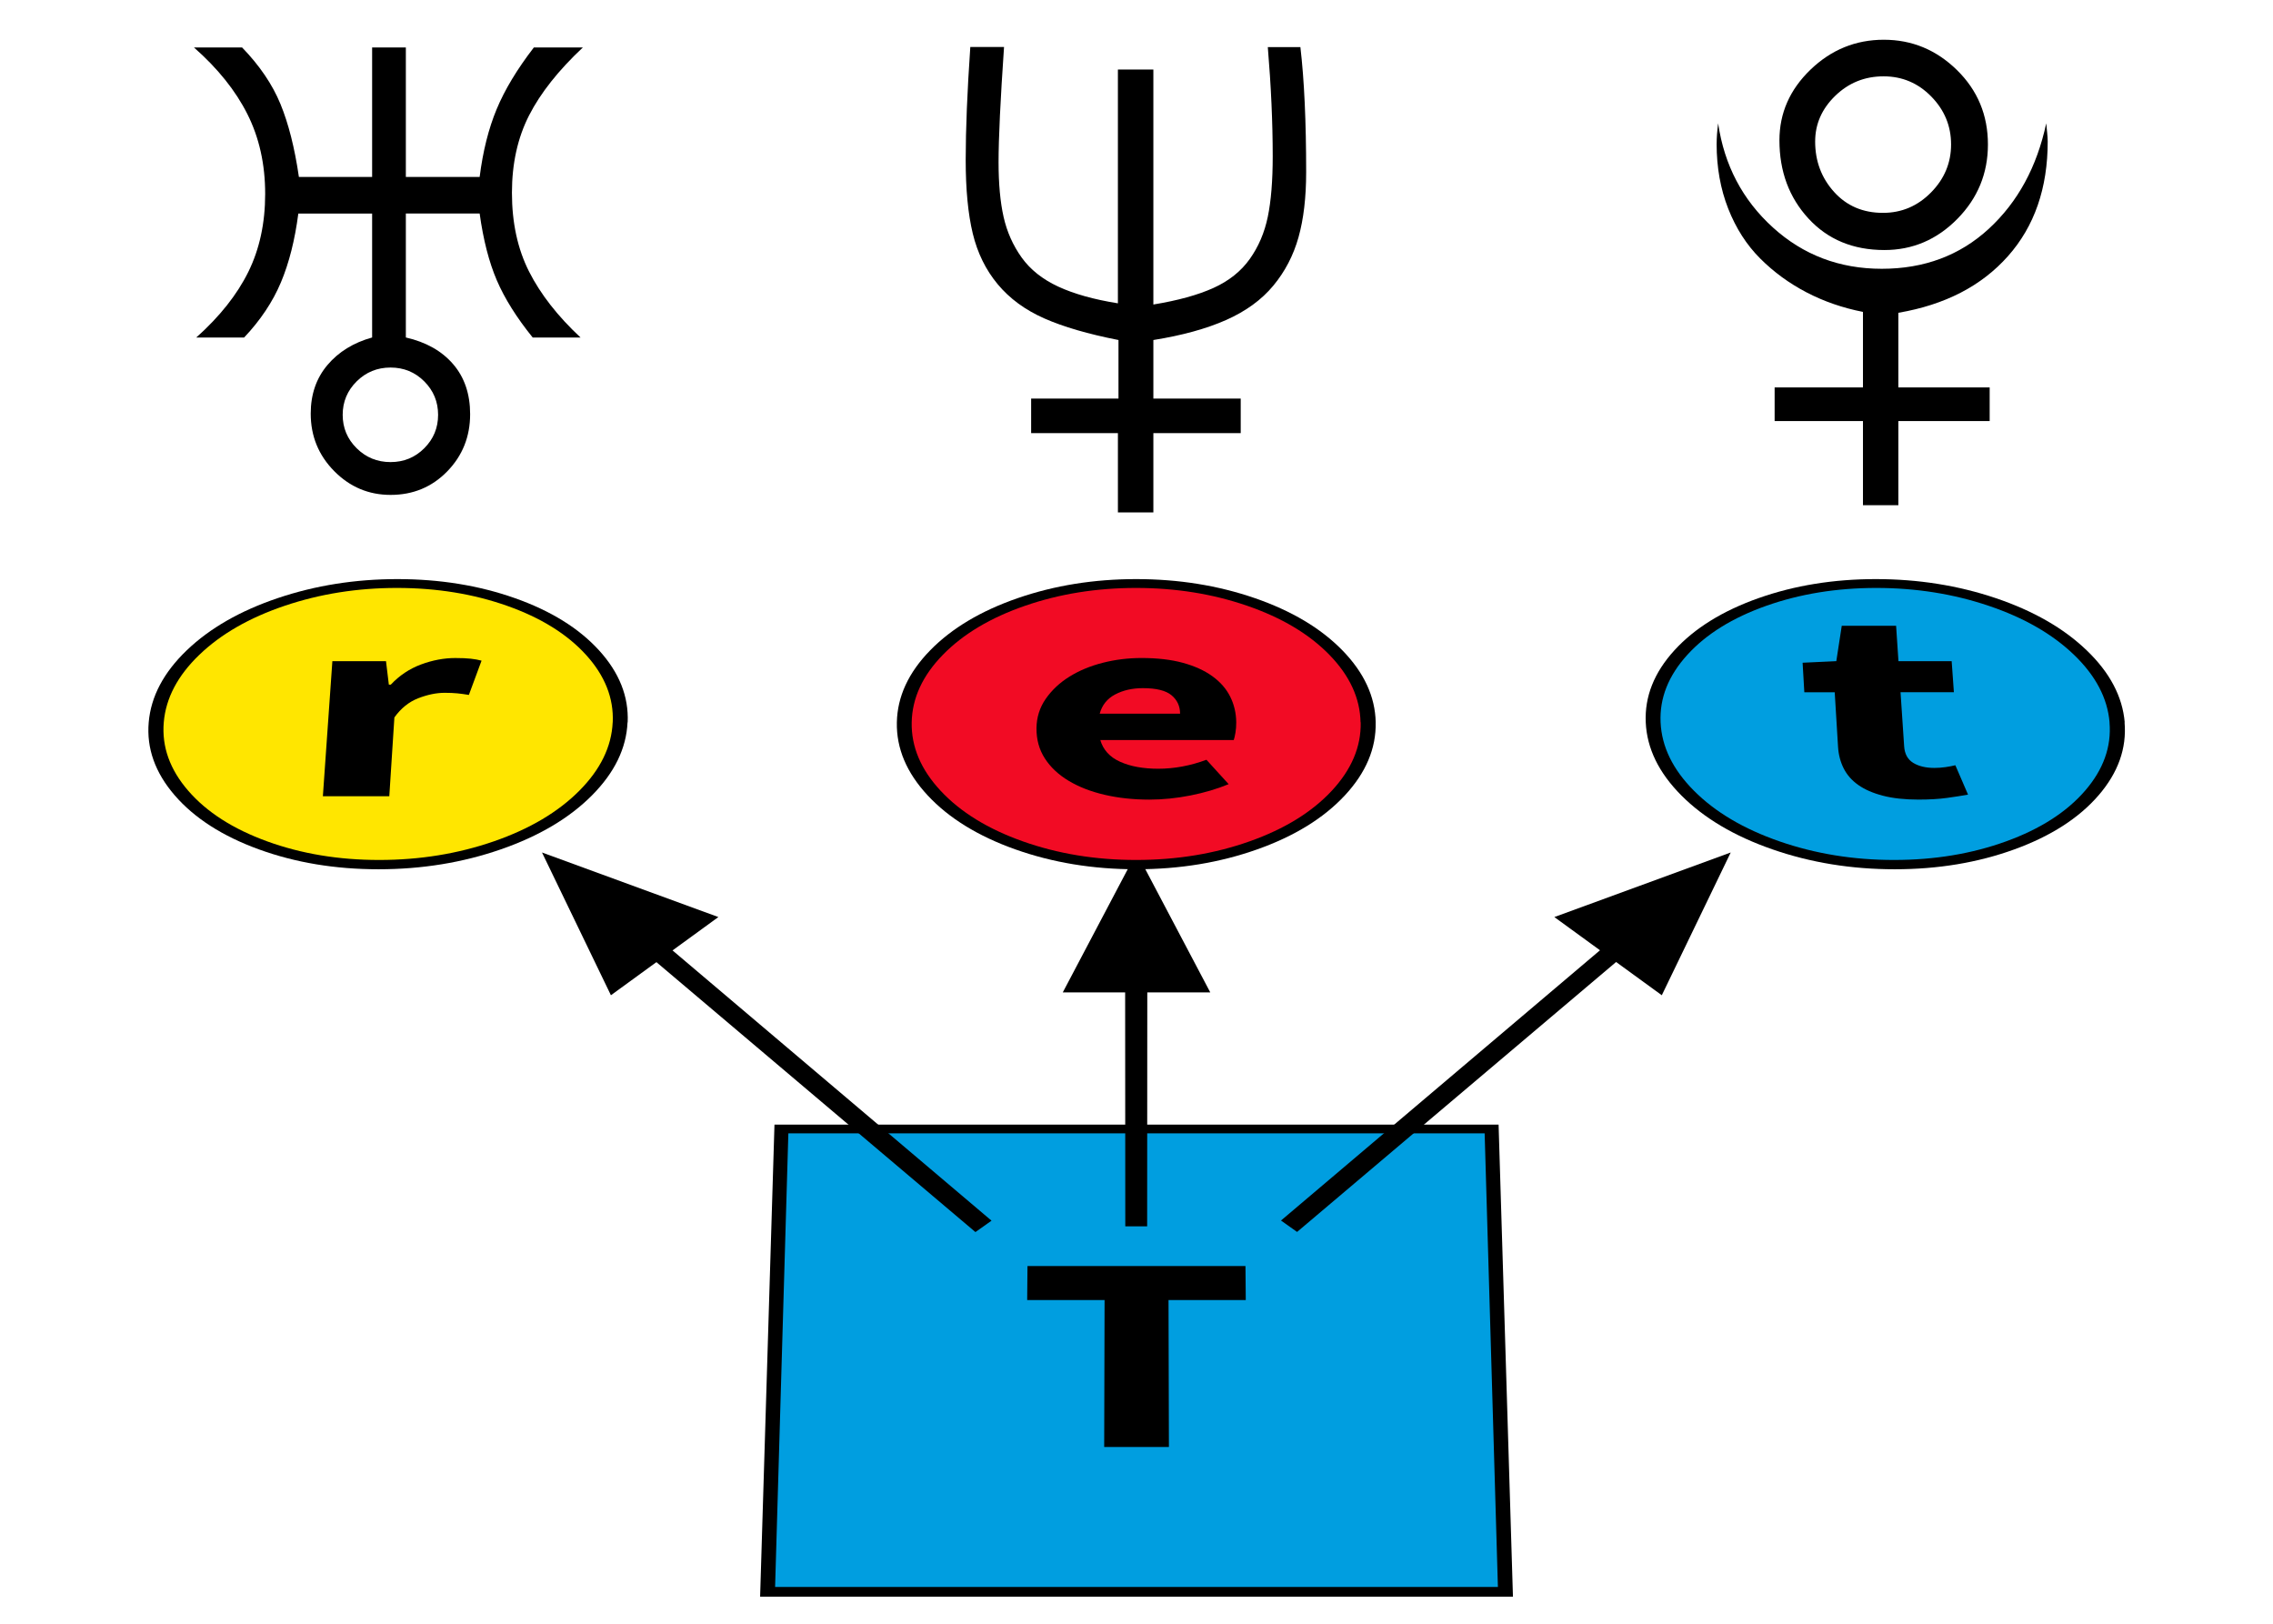
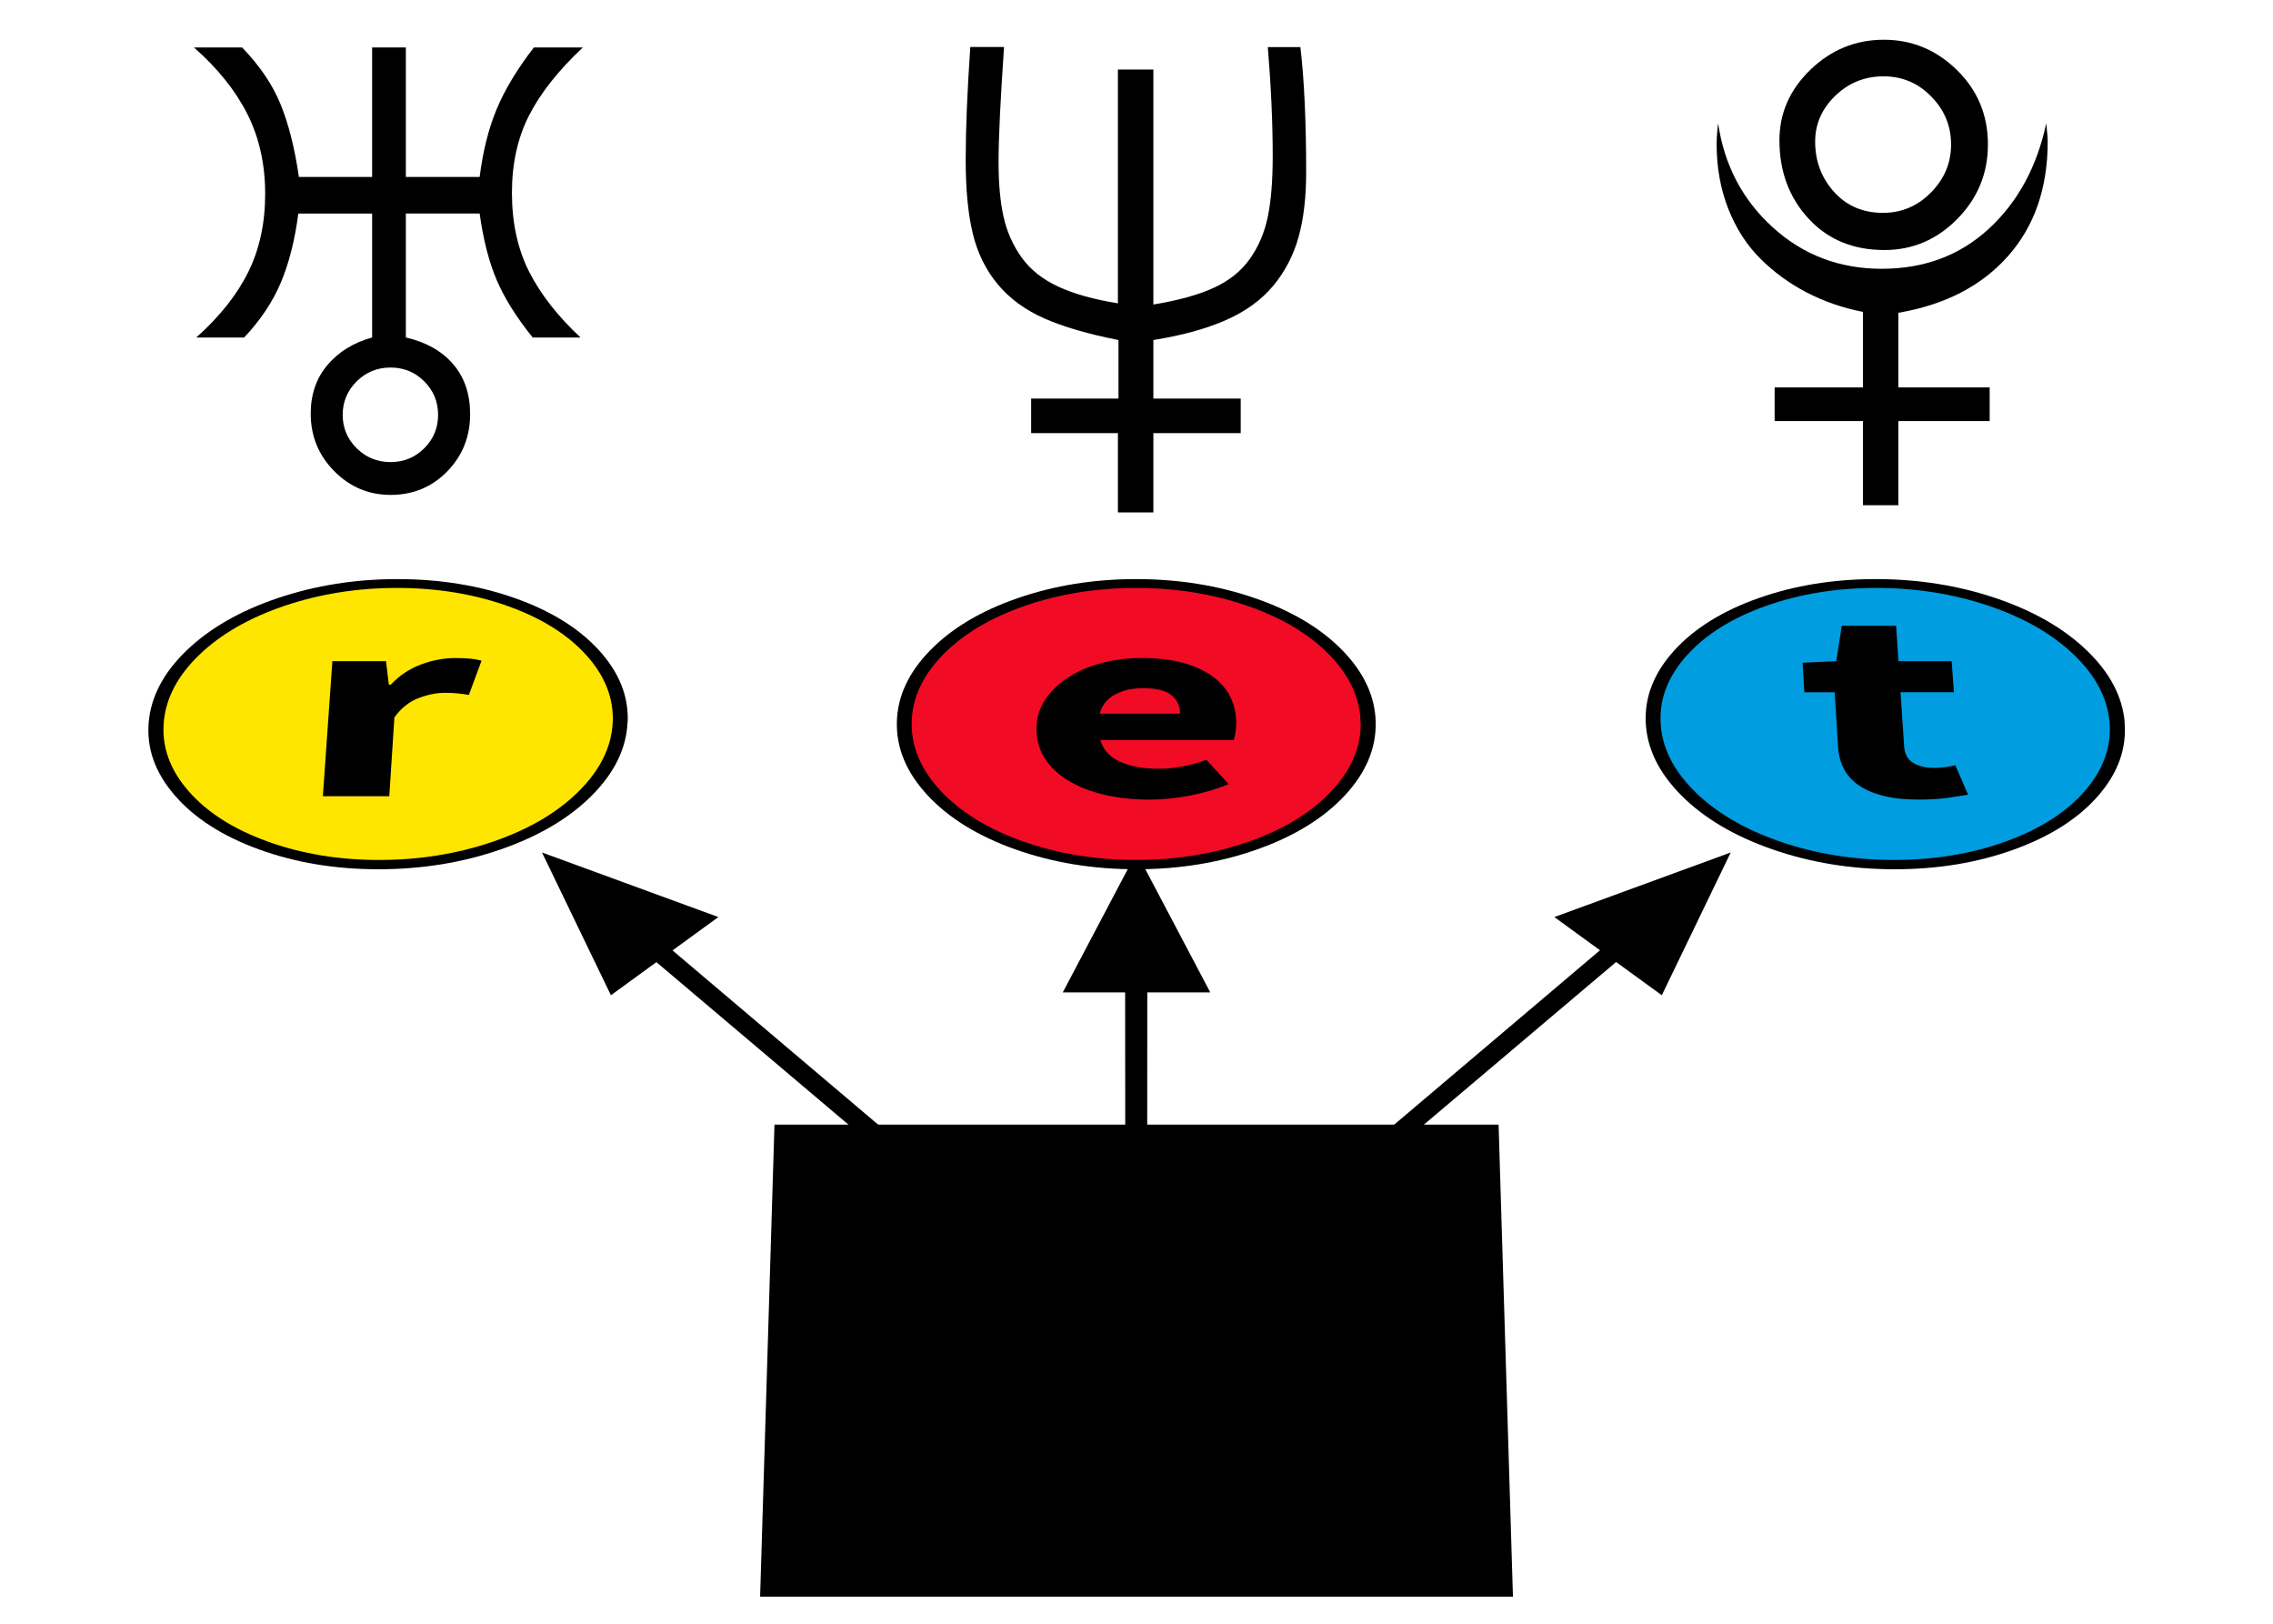
<svg xmlns="http://www.w3.org/2000/svg" height="150" width="210" viewBox="0 0 210 150">
  <path d="M70.22 147.5h69.56l-1.327 -43.61h-66.9l-1.327 43.61" />
-   <path fill="#009ee0" d="M71.61 146.6h66.78l-1.225 -41.9h-64.33l-1.225 41.9" />
  <path d="M94.9 120.1l0.028 -3.142h20.14l0.028 3.142h-7.137l0.036 13.57h-5.98l0.036 -13.57h-7.156z" />
  <path d="M57.84 84.16l-1.49 1.088l33.77 28.57l1.486 -1.053l-33.76 -28.6" />
  <path d="M50.07 78.75l16.3 5.967l-9.928 7.223l-6.368 -13.19z" />
  <path d="M106 84.7h-2.053l0.017 28.59h2.02l0.017 -28.59" />
  <path d="M105 78.75l6.817 12.93h-13.63l6.817 -12.93z" />
  <path d="M153.6 85.24l-1.49 -1.088l-33.76 28.6l1.486 1.053l33.77 -28.57" />
  <path d="M159.9 78.75l-6.368 13.19l-9.928 -7.223l16.3 -5.967z" />
  <path d="M57.99 66.73q0.158 -3.578 -2.651 -6.658q-2.793 -3.062 -7.782 -4.821q-4.973 -1.753 -10.83 -1.754q-5.855 -0.001 -11.06 1.754q-5.218 1.761 -8.41 4.821q-3.21 3.078 -3.518 6.658q-0.31 3.605 2.404 6.743q2.73 3.156 7.771 4.99q5.059 1.84 11.06 1.839q6.005 -0.001 11.3 -1.839q5.28 -1.831 8.421 -4.99q3.122 -3.141 3.282 -6.743z" />
  <path fill="#ffe600" d="M56.61 66.73q0.153 -3.355 -2.478 -6.245q-2.617 -2.874 -7.296 -4.525q-4.664 -1.646 -10.16 -1.647q-5.493 -0.001 -10.37 1.647q-4.894 1.653 -7.885 4.525q-3.007 2.887 -3.291 6.245q-0.286 3.379 2.261 6.319q2.561 2.956 7.286 4.673q4.74 1.723 10.36 1.721q5.625 -0.001 10.59 -1.721q4.948 -1.714 7.894 -4.673q2.93 -2.943 3.084 -6.319z" />
  <path d="M29.83 73.56l0.877 -12.48h4.956l0.262 2.165h0.182q1.191 -1.266 2.791 -1.862q1.598 -0.595 3.169 -0.595q0.866 0 1.426 0.061q0.56 0.061 0.997 0.182l-1.171 3.165q-0.58 -0.098 -1.072 -0.146q-0.492 -0.049 -1.159 -0.049q-1.151 0 -2.445 0.501q-1.295 0.501 -2.206 1.774l-0.47 7.282h-6.135z" />
  <path d="M127.1 66.73q-0.075 -3.578 -3.084 -6.658q-2.992 -3.062 -8.096 -4.821q-5.087 -1.753 -10.94 -1.754q-5.855 -0.001 -10.94 1.754q-5.104 1.761 -8.096 4.821q-3.01 3.078 -3.084 6.658q-0.075 3.605 2.843 6.743q2.935 3.156 8.096 4.99q5.179 1.84 11.18 1.839q6.004 -0.001 11.18 -1.839q5.161 -1.831 8.096 -4.99q2.918 -3.141 2.843 -6.743z" />
  <path fill="#f20b24" d="M125.7 66.73q-0.066 -3.355 -2.885 -6.245q-2.804 -2.874 -7.59 -4.525q-4.771 -1.646 -10.26 -1.647q-5.493 -0.001 -10.26 1.647q-4.786 1.653 -7.59 4.525q-2.819 2.887 -2.885 6.245q-0.066 3.379 2.672 6.319q2.753 2.956 7.59 4.673q4.852 1.723 10.48 1.721q5.625 -0.001 10.48 -1.721q4.837 -1.714 7.59 -4.673q2.738 -2.943 2.672 -6.319z" />
  <path d="M95.76 67.28q0.013 -1.508 0.852 -2.719q0.837 -1.208 2.185 -2.049q1.345 -0.839 3.08 -1.283q1.733 -0.443 3.586 -0.443q2.195 0 3.818 0.443q1.624 0.443 2.728 1.24q1.105 0.798 1.649 1.89q0.545 1.094 0.556 2.369q0.004 0.503 -0.073 0.958q-0.077 0.455 -0.157 0.676h-12.33q0.402 1.368 1.833 2.01q1.433 0.643 3.527 0.643q2.217 0 4.448 -0.828l2.05 2.252q-1.584 0.658 -3.518 1.043q-1.935 0.385 -3.811 0.385q-2.222 0 -4.138 -0.447q-1.914 -0.447 -3.325 -1.297q-1.409 -0.848 -2.192 -2.066q-0.782 -1.215 -0.768 -2.777zM101.6 65.93h7.427q-0.004 -1.052 -0.794 -1.706q-0.789 -0.653 -2.647 -0.653q-1.454 0 -2.556 0.58q-1.103 0.58 -1.43 1.779z" />
  <path d="M196.3 66.73q-0.307 -3.578 -3.518 -6.658q-3.192 -3.062 -8.41 -4.821q-5.201 -1.753 -11.06 -1.754q-5.855 -0.001 -10.83 1.754q-4.989 1.761 -7.782 4.821q-2.81 3.078 -2.651 6.658q0.16 3.605 3.282 6.743q3.14 3.156 8.421 4.99q5.298 1.84 11.3 1.839q6.004 -0.001 11.06 -1.839q5.042 -1.831 7.771 -4.99q2.713 -3.141 2.404 -6.743z" />
  <path fill="#009ee0" d="M194.9 66.73q-0.284 -3.355 -3.291 -6.245q-2.991 -2.874 -7.885 -4.525q-4.878 -1.646 -10.37 -1.647q-5.493 -0.001 -10.16 1.647q-4.679 1.653 -7.296 4.525q-2.631 2.887 -2.478 6.245q0.154 3.379 3.084 6.319q2.946 2.956 7.894 4.673q4.964 1.723 10.59 1.721q5.625 -0.001 10.36 -1.721q4.725 -1.714 7.286 -4.673q2.547 -2.943 2.261 -6.319z" />
  <path d="M166.7 63.95l-0.159 -2.727l3.114 -0.146l0.503 -3.267h5.021l0.218 3.267h4.916l0.205 2.872h-4.929l0.333 4.991q0.071 1.061 0.834 1.53q0.764 0.47 1.963 0.47q0.508 0 1.022 -0.074q0.513 -0.074 0.913 -0.173l1.171 2.714q-0.825 0.149 -1.945 0.304q-1.121 0.155 -2.63 0.155q-1.917 0 -3.296 -0.36q-1.378 -0.36 -2.274 -0.993q-0.894 -0.632 -1.347 -1.536q-0.452 -0.902 -0.518 -1.987l-0.307 -5.04h-2.808z" />
  <path d="M17.92 4.386h4.448q2.424 2.504 3.542 5.22t1.705 6.738h6.765v-11.96h3.116v11.96h6.818q0.453 -3.569 1.571 -6.259t3.436 -5.7h4.528q-3.382 3.169 -4.967 6.272t-1.585 7.151q0 4.155 1.585 7.284t4.754 6.086h-4.421q-2.237 -2.77 -3.316 -5.287t-1.585 -6.166h-6.818v11.45q2.797 0.639 4.368 2.464t1.571 4.621q0 3.116 -2.117 5.287t-5.233 2.171q-3.036 0 -5.207 -2.197t-2.171 -5.313q0 -2.663 1.545 -4.488t4.128 -2.544v-11.45h-6.818q-0.479 3.675 -1.611 6.365t-3.396 5.087h-4.421q3.249 -2.903 4.807 -6.059t1.558 -7.204q0 -4.102 -1.638 -7.364t-4.941 -6.166zM31.66 38.32q0 1.811 1.292 3.089t3.129 1.278t3.116 -1.278t1.278 -3.089t-1.278 -3.089t-3.116 -1.278t-3.129 1.278t-1.292 3.089z" />
  <path d="M89.22 14.75q0 -4.235 0.426 -10.41h3.116q-0.506 7.351 -0.506 10.63q0 3.01 0.466 5.074t1.665 3.742t3.382 2.69t5.513 1.545v-21.6h3.276v21.71q3.409 -0.559 5.553 -1.531t3.356 -2.677t1.665 -3.902t0.453 -5.58q0 -4.661 -0.453 -10.09h3.01q0.533 4.528 0.533 11.56q0 3.489 -0.706 6.006t-2.33 4.474t-4.355 3.169t-6.725 1.851v5.407h8.07v3.196h-8.07v7.324h-3.276v-7.324h-8.017v-3.196h8.07v-5.407q-4.208 -0.826 -6.858 -1.998t-4.301 -3.156t-2.304 -4.688t-0.652 -6.805z" />
  <path d="M158.6 13.29q0 -0.824 0.137 -1.896q0.852 5.798 5.056 9.617t10.06 3.819q5.88 0 9.892 -3.696t5.303 -9.741q0.027 0.247 0.082 0.811t0.055 0.866q0 6.457 -3.668 10.59t-10.13 5.235v6.897h8.436v3.105h-8.436v7.776h-3.27v-7.776h-8.161v-3.105h8.161v-6.979q-2.803 -0.55 -5.207 -1.8t-4.287 -3.132t-2.954 -4.603t-1.072 -5.99zM164.4 12.96q0 -3.764 2.871 -6.526t6.773 -2.762t6.76 2.803t2.858 6.869q0 4.012 -2.83 6.883t-6.732 2.871q-4.341 0 -7.021 -2.913t-2.679 -7.227zM167.7 13.07q0 2.72 1.745 4.657t4.52 1.937q2.583 0 4.438 -1.882t1.855 -4.438t-1.827 -4.424t-4.41 -1.868q-2.61 0 -4.465 1.8t-1.855 4.218z" />
</svg>